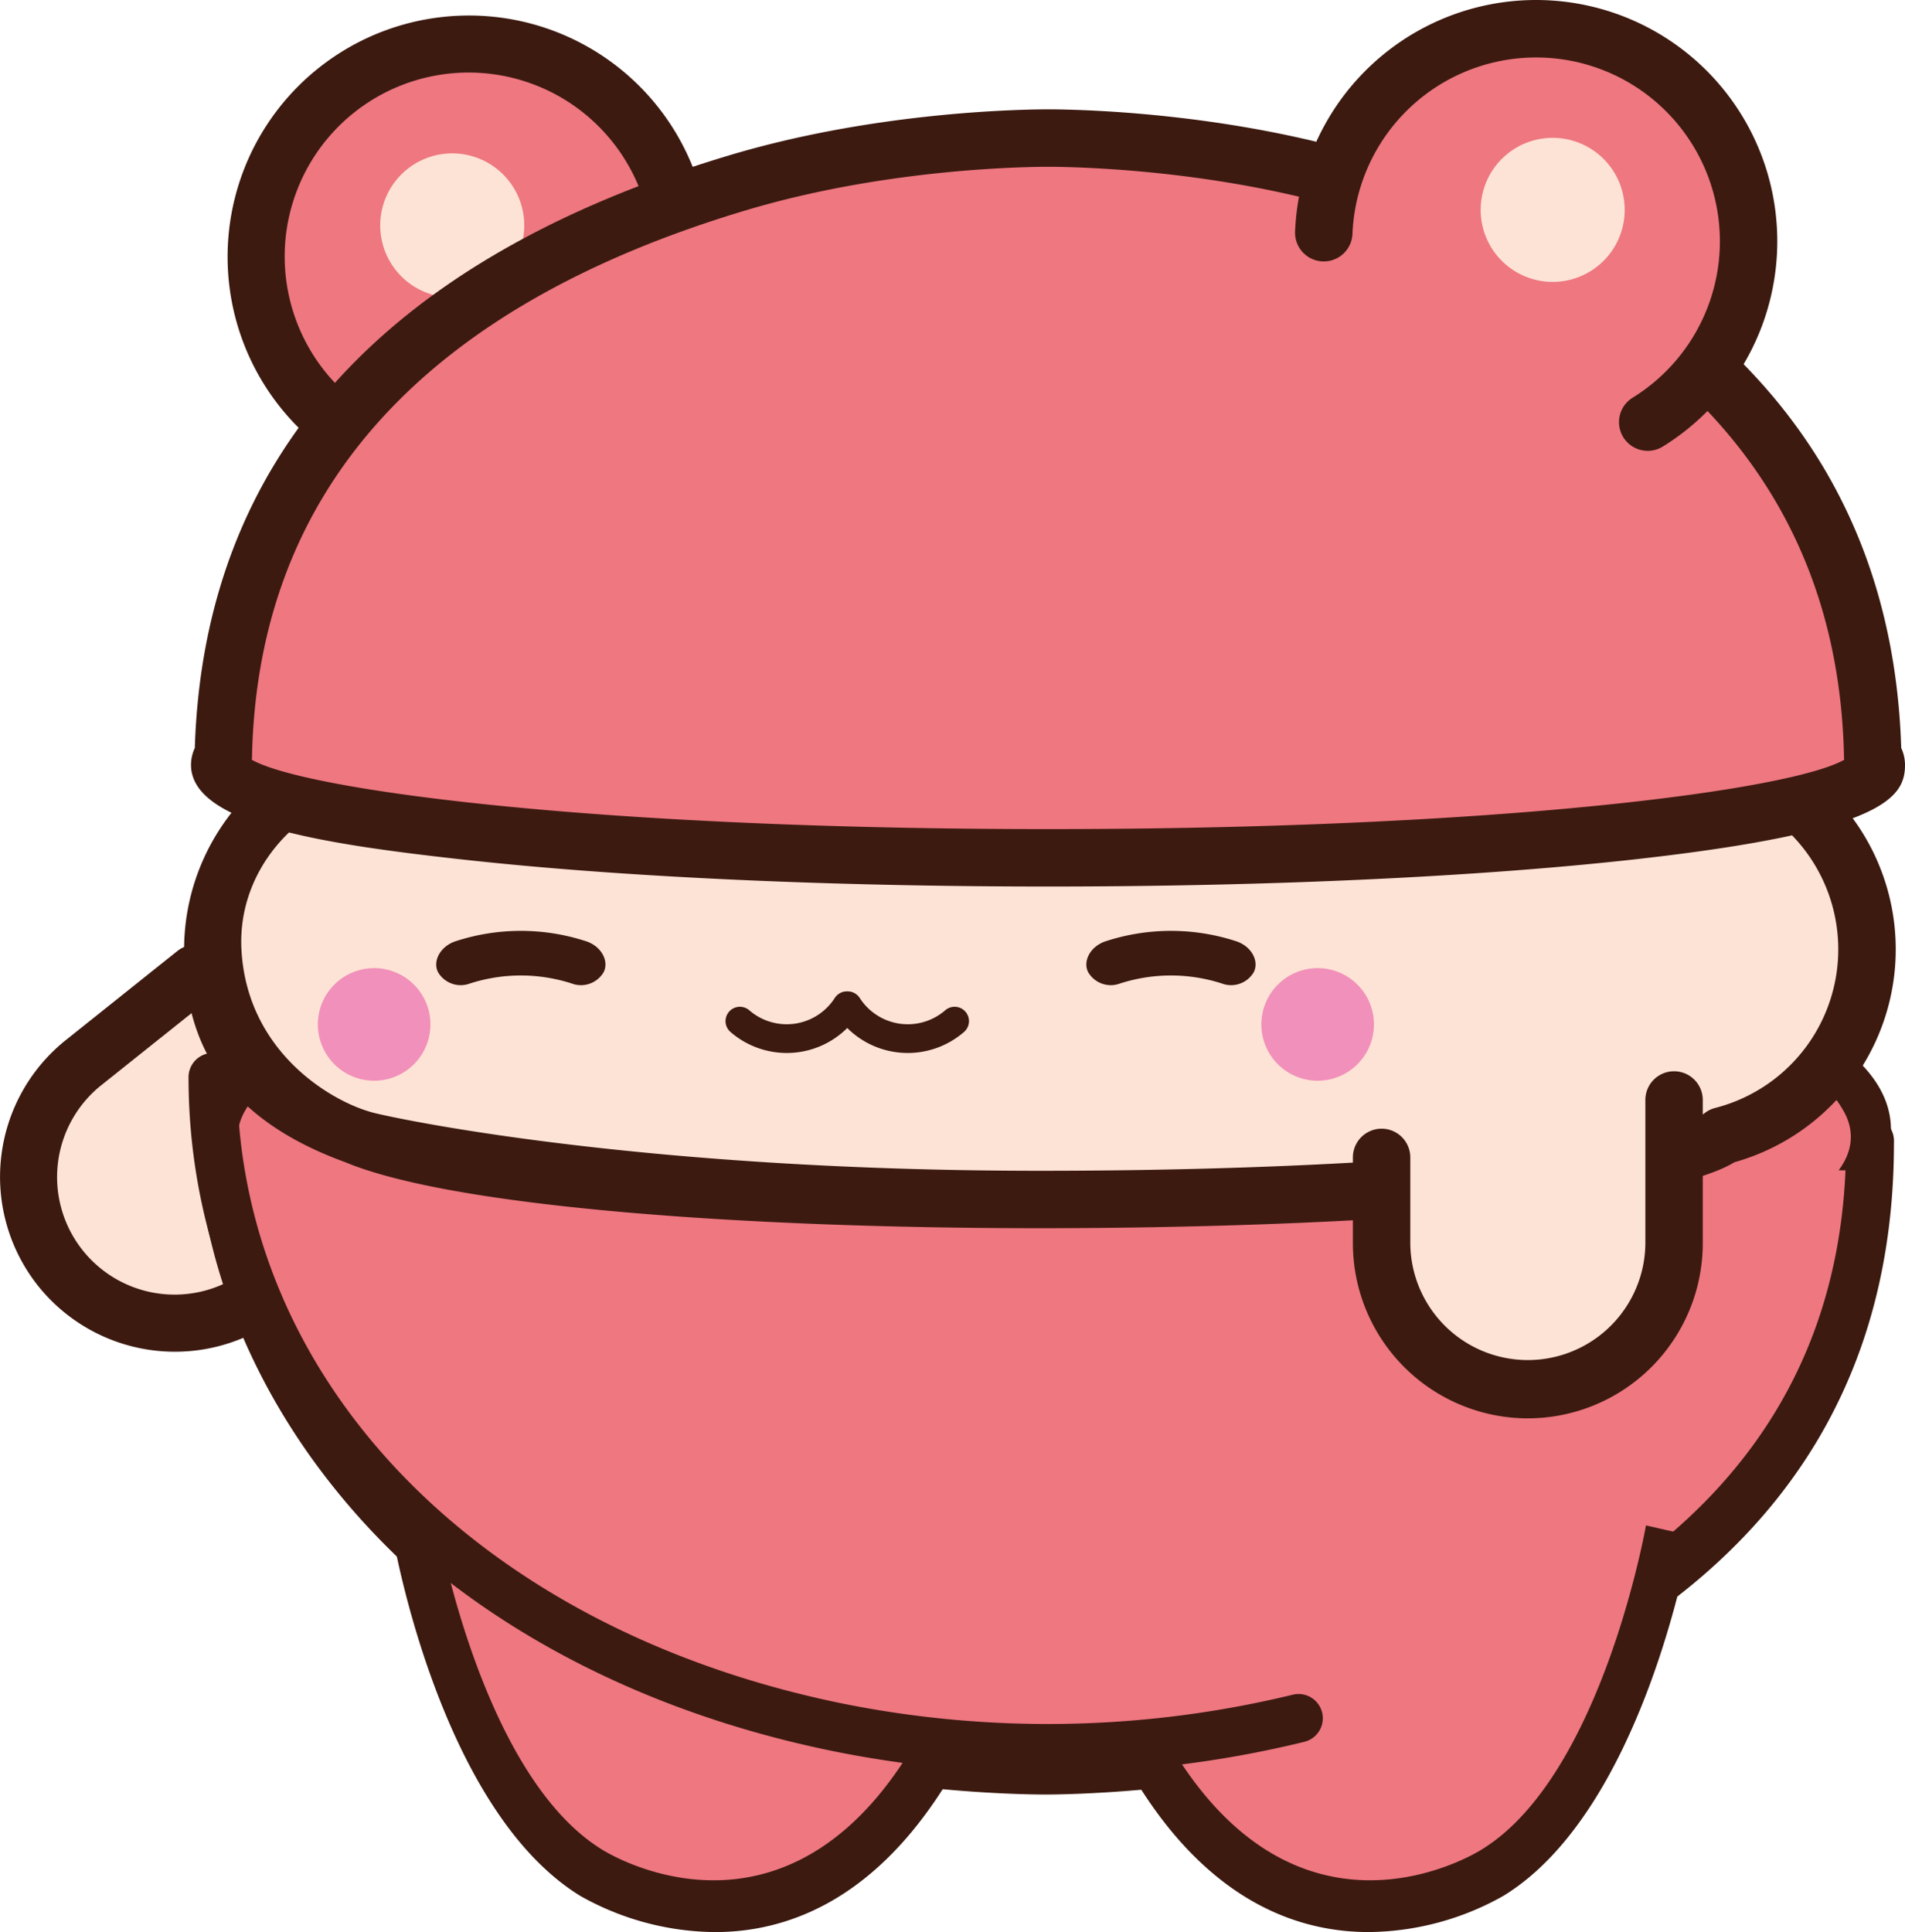
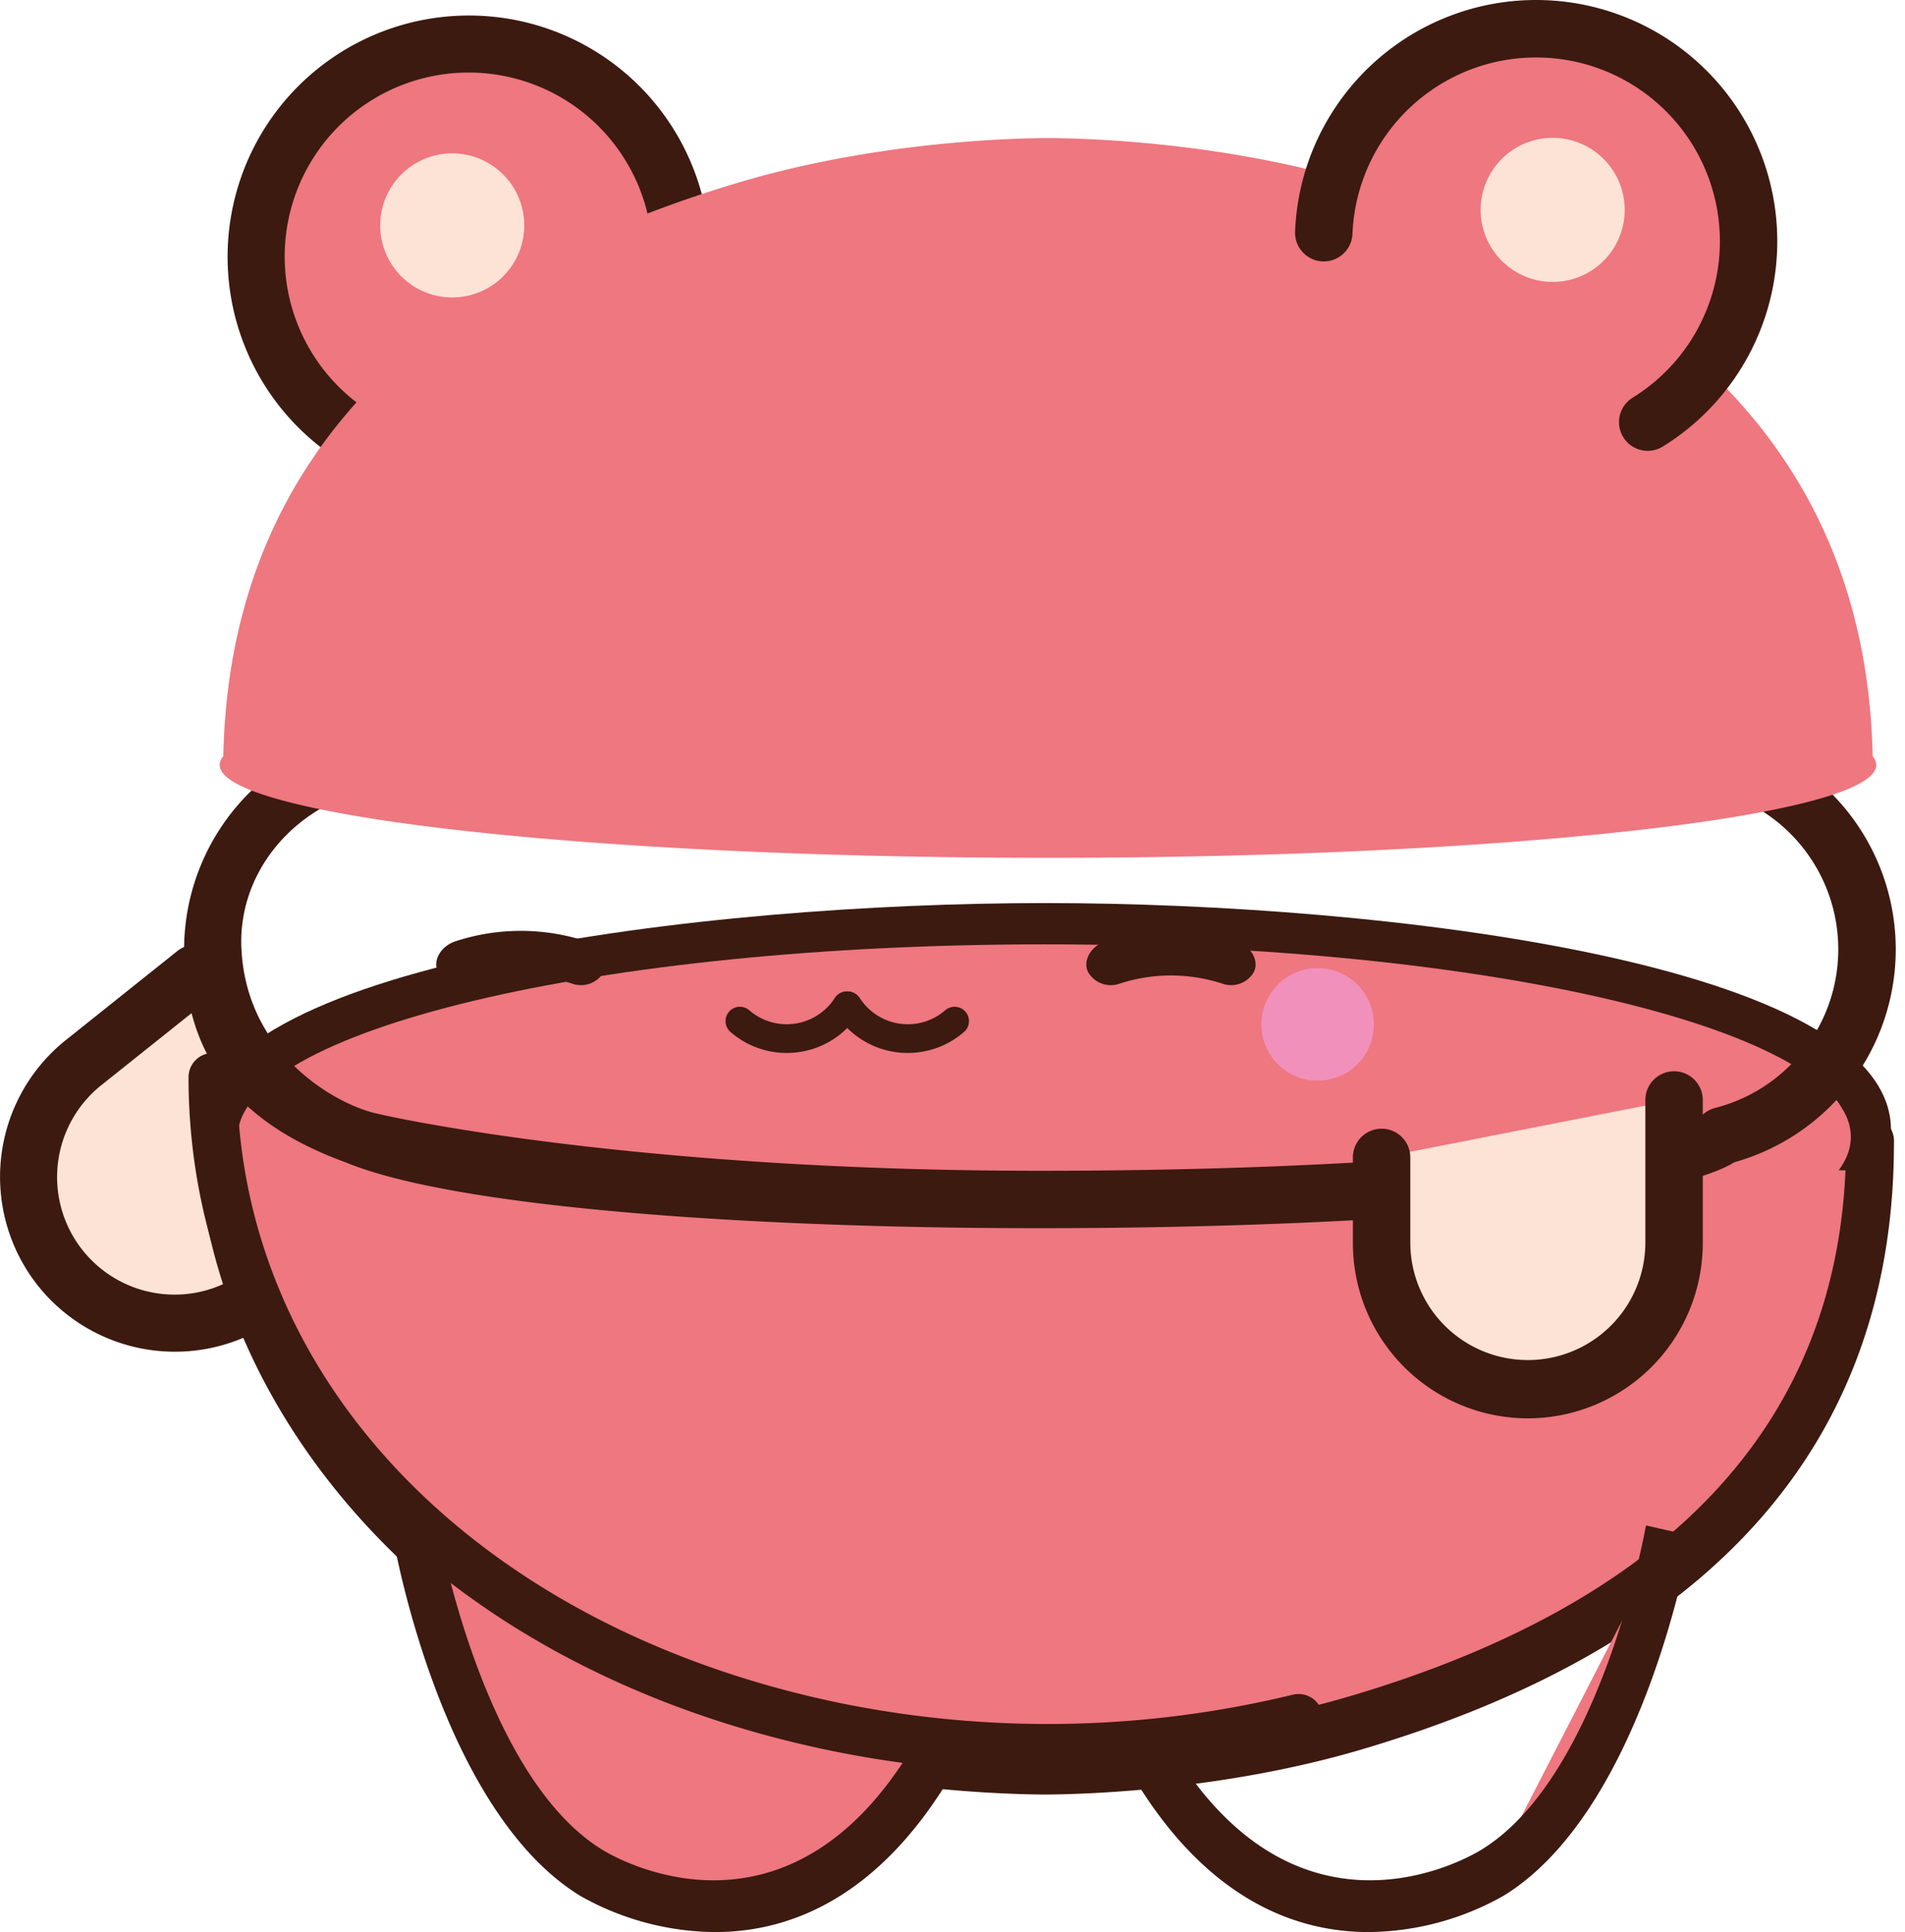
<svg xmlns="http://www.w3.org/2000/svg" width="292.688" height="296.799" viewBox="0 0 292.688 296.799">
  <defs>
    <clipPath id="clip-path">
      <rect id="Rectángulo_460" data-name="Rectángulo 460" width="292.688" height="296.799" transform="translate(6683.135 496.933)" fill="none" />
    </clipPath>
  </defs>
  <g id="Artwork_14" data-name="Artwork 14" transform="translate(-6683.135 -496.933)">
    <g id="Grupo_733" data-name="Grupo 733">
      <g id="Grupo_732" data-name="Grupo 732" clip-path="url(#clip-path)">
        <g id="Grupo_731" data-name="Grupo 731">
          <g id="Grupo_730" data-name="Grupo 730" clip-path="url(#clip-path)">
            <path id="Trazado_1245" data-name="Trazado 1245" d="M6738.01,564.162a32.667,32.667,0,1,1,49.775-29.095" fill="#ee7780" />
            <path id="Trazado_1246" data-name="Trazado 1246" d="M6738.006,568.574a4.411,4.411,0,0,0,2.325-8.162,28.261,28.261,0,1,1,43.045-25.168,4.412,4.412,0,0,0,8.816-.354,37.023,37.023,0,0,0-38.518-35.541,37.062,37.062,0,0,0-17.984,68.564,4.383,4.383,0,0,0,2.316.661" fill="#3c1a10" />
            <path id="Trazado_1247" data-name="Trazado 1247" d="M6763.683,531.56a11.065,11.065,0,1,1-11.065-11.065,11.065,11.065,0,0,1,11.065,11.065" fill="#fde3d5" />
            <path id="Trazado_1248" data-name="Trazado 1248" d="M6734.341,687.034l-10.321,8.239a22.468,22.468,0,0,1-28.033-35.119l17.215-13.742" fill="#fde3d5" />
            <path id="Trazado_1249" data-name="Trazado 1249" d="M6689,694.481a26.909,26.909,0,0,0,37.775,4.238l10.321-8.239a4.41,4.41,0,1,0-5.5-6.892l-10.321,8.237a18.057,18.057,0,1,1-22.529-28.225l17.215-13.741a4.411,4.411,0,0,0-5.5-6.894l-17.215,13.742A26.906,26.906,0,0,0,6689,694.481" fill="#3c1a10" />
            <path id="Trazado_1250" data-name="Trazado 1250" d="M6713.721,670.467c0-25.538,77.726-34.809,129.973-34.809s129.972,9.271,129.972,34.809-77.727,34.81-129.972,34.81-129.973-9.271-129.973-34.81m41.4-18.326c-26.929,6.079-34.044,13.212-34.044,16.134s7.115,10.056,34.044,16.135c23.622,5.333,55.08,8.27,88.578,8.27s64.956-2.937,88.577-8.27c26.929-6.078,34.045-13.213,34.045-16.135s-7.116-10.055-34.045-16.134c-23.621-5.333-55.079-8.27-88.577-8.27s-64.956,2.937-88.578,8.27" fill="#3c1a10" />
            <path id="Trazado_1251" data-name="Trazado 1251" d="M6795.966,761.592c20.69,6.112,41.175,6.746,47.408,6.788v0c.1,0,.211,0,.319,0s.224,0,.322,0v0c6.23-.042,26.717-.676,47.407-6.788,45.492-13.441,79.028-39.928,79.028-89.1H6716.937c0,49.168,33.536,75.655,79.029,89.1" fill="#ee7780" />
            <path id="Trazado_1252" data-name="Trazado 1252" d="M6843.718,772.6c-.151,0-.312,0-.367,0-5.973-.04-27.106-.658-48.3-6.922-46.874-14.6-79.225-51.719-81.789-93.182a3.886,3.886,0,0,1,3.674-4.221h253.515a3.976,3.976,0,0,1,3.676,4.221c0,45.8-27.519,77.148-81.789,93.182-21.163,6.253-42.32,6.882-48.324,6.925Zm-123.512-98.225c1.7,39.18,27.8,68.688,76.676,83.128,20.348,6.012,40.747,6.617,46.491,6.659l.621,0c5.757-.038,26.132-.634,46.511-6.655,48.874-14.44,74.48-41.608,76.179-80.79Z" fill="#3c1a10" />
-             <path id="Trazado_1253" data-name="Trazado 1253" d="M6939.48,732.049s-6.921,40.251-27.047,52.573c0,0-32.309,20.578-54.252-20.518" fill="#ee7780" />
+             <path id="Trazado_1253" data-name="Trazado 1253" d="M6939.48,732.049s-6.921,40.251-27.047,52.573" fill="#ee7780" />
            <path id="Trazado_1254" data-name="Trazado 1254" d="M6893.4,793.728a42.811,42.811,0,0,0,20.739-5.572c21.3-13.042,28.5-53.6,28.793-55.324l-6.908-1.568c-.066.385-6.852,38.527-25.251,49.793-1.247.784-29.733,18.13-49.591-19.063l-6,4.223c11.744,21.994,26.442,27.511,38.223,27.511" fill="#3c1a10" />
            <path id="Trazado_1255" data-name="Trazado 1255" d="M6746.922,732.049s6.922,40.251,27.048,52.573c0,0,32.308,20.578,54.251-20.518" fill="#ee7780" />
            <path id="Trazado_1256" data-name="Trazado 1256" d="M6792.994,793.732c11.777,0,26.481-5.51,38.23-27.517l-6-4.222c-19.858,37.194-48.346,19.847-49.548,19.091-18.482-11.317-25.228-49.435-25.294-49.818l-6.908,1.565c.3,1.721,7.489,42.282,28.844,55.357a42.757,42.757,0,0,0,20.681,5.544" fill="#3c1a10" />
            <path id="Trazado_1257" data-name="Trazado 1257" d="M6719.65,671.575c0,16.333,55.485,29.573,123.927,29.573s123.926-13.24,123.926-29.573S6912.019,642,6843.577,642s-123.927,13.24-123.927,29.573" fill="#ee7780" />
-             <path id="Trazado_1258" data-name="Trazado 1258" d="M6745.4,613.214h195.017a29.557,29.557,0,0,1,7.346,58.191c-7.021,5.531-51.275,9.793-104.854,9.793s-97.834-4.262-104.855-9.793a29.557,29.557,0,0,1,7.346-58.191" fill="#fde3d5" />
            <path id="Trazado_1259" data-name="Trazado 1259" d="M6736.2,675.473c-17.714-6.454-24.78-17.435-24.78-32.685A34.023,34.023,0,0,1,6745.4,608.8h195.017a33.967,33.967,0,0,1,9.2,66.669c-11.373,6.994-61.235,10.135-106.712,10.135s-90.234-3.263-106.711-10.135m9.2-57.848c-13.874,0-25.889,11.308-25.163,25.163.835,15.9,14.1,23.6,20.547,25.151,5.828,1.4,42.82,8.848,102.124,8.848s97.416-5.137,102.125-8.848a4.393,4.393,0,0,1,1.635-.806,25.147,25.147,0,0,0-6.251-49.508Z" fill="#3c1a10" />
            <path id="Trazado_1260" data-name="Trazado 1260" d="M6822.612,658.685a13.179,13.179,0,0,0,8.639-3.226,2.205,2.205,0,1,0-2.892-3.33,8.768,8.768,0,0,1-13.126-1.886,2.206,2.206,0,0,0-3.711,2.388,13.136,13.136,0,0,0,11.09,6.054" fill="#3c1a10" />
            <path id="Trazado_1261" data-name="Trazado 1261" d="M6804.007,658.685a13.136,13.136,0,0,0,11.09-6.054,2.206,2.206,0,0,0-3.71-2.388,8.77,8.77,0,0,1-13.127,1.886,2.205,2.205,0,1,0-2.892,3.33,13.179,13.179,0,0,0,8.639,3.226" fill="#3c1a10" />
            <path id="Trazado_1262" data-name="Trazado 1262" d="M6876.933,654.3a8.648,8.648,0,1,0,8.648-8.648,8.648,8.648,0,0,0-8.648,8.648" fill="#f190ba" />
            <path id="Trazado_1263" data-name="Trazado 1263" d="M6853.045,641.516a32.3,32.3,0,0,1,20,0c2.424.787,3.583,3.115,2.706,4.784a4.031,4.031,0,0,1-4.827,1.733,25.468,25.468,0,0,0-15.763,0,4.03,4.03,0,0,1-4.826-1.733c-.876-1.671.281-4,2.705-4.784" fill="#3c1a10" />
-             <path id="Trazado_1264" data-name="Trazado 1264" d="M6749.267,654.3a8.648,8.648,0,1,1-8.648-8.648,8.648,8.648,0,0,1,8.648,8.648" fill="#f190ba" />
            <path id="Trazado_1265" data-name="Trazado 1265" d="M6773.155,641.516a32.3,32.3,0,0,0-20,0c-2.422.787-3.583,3.113-2.706,4.785a4.035,4.035,0,0,0,4.828,1.733,25.451,25.451,0,0,1,15.762,0,4.033,4.033,0,0,0,4.826-1.733c.878-1.672-.28-4-2.705-4.785" fill="#3c1a10" />
            <path id="Trazado_1266" data-name="Trazado 1266" d="M6895.406,674.728v13.206a22.468,22.468,0,1,0,44.936,0V665.907" fill="#fde3d5" />
            <path id="Trazado_1267" data-name="Trazado 1267" d="M6917.874,714.814a26.908,26.908,0,0,0,26.877-26.879V665.907a4.41,4.41,0,1,0-8.82,0v22.028a18.058,18.058,0,0,1-36.115,0V674.729a4.41,4.41,0,1,0-8.82,0v13.206a26.908,26.908,0,0,0,26.878,26.879" fill="#3c1a10" />
            <path id="Trazado_1268" data-name="Trazado 1268" d="M6717.445,613.108c1.016-48.395,34.191-74.657,78.982-88.079,20.688-6.2,41.174-6.841,47.405-6.884v0l.321,0,.322,0v0c6.231.043,26.717.684,47.4,6.884,44.791,13.422,77.966,39.684,78.982,88.079a2.1,2.1,0,0,1,.55,1.326c0,7.883-56.975,14.273-127.259,14.273s-127.26-6.39-127.26-14.273a2.106,2.106,0,0,1,.552-1.326" fill="#ee7780" />
-             <path id="Trazado_1269" data-name="Trazado 1269" d="M6753.676,628.91c-20.843-2.338-41.192-5.381-41.192-14.476a6.179,6.179,0,0,1,.583-2.6c1.4-44.5,29.014-75.128,82.092-91.033,21.319-6.389,42.62-7.03,48.672-7.075l.294,0c.16,0,.332,0,.378,0,6.014.042,27.3.674,48.645,7.072,53.077,15.9,80.691,46.53,82.094,91.033a6.207,6.207,0,0,1,.582,2.6c0,4.987-3.18,10.212-41.193,14.476-24.194,2.715-56.327,4.209-90.477,4.209s-66.284-1.494-90.478-4.209M6966.453,613.2c-.858-40.881-26.374-69.125-75.839-83.947-20.2-6.052-40.447-6.66-46.14-6.7h-.612c-5.718.04-25.947.641-46.169,6.7-49.465,14.822-74.981,43.066-75.839,83.947a4.279,4.279,0,0,1-.031.449c8.33,4.685,52.868,10.647,122.331,10.647s114-5.962,122.33-10.647a4.415,4.415,0,0,1-.031-.449" fill="#3c1a10" />
            <path id="Trazado_1270" data-name="Trazado 1270" d="M6936.3,561.776a32.667,32.667,0,1,0-49.775-29.095" fill="#ee7780" />
            <path id="Trazado_1271" data-name="Trazado 1271" d="M6936.3,566.188a4.391,4.391,0,0,0,2.316-.661,37.062,37.062,0,1,0-55.45-40.451,37.54,37.54,0,0,0-1.052,7.428,4.412,4.412,0,0,0,8.817.354,28.237,28.237,0,1,1,43.045,25.168,4.41,4.41,0,0,0,2.324,8.162" fill="#3c1a10" />
            <path id="Trazado_1272" data-name="Trazado 1272" d="M6910.628,529.174a11.065,11.065,0,1,0,11.065-11.065,11.065,11.065,0,0,0-11.065,11.065" fill="#fde3d5" />
            <path id="Trazado_1273" data-name="Trazado 1273" d="M6844.153,769.234a164.374,164.374,0,0,0,39.388-4.733,3.725,3.725,0,0,0-1.786-7.233,159.759,159.759,0,0,1-69.493,1.291c-56.045-11.562-92.71-49.943-92.71-96.148a3.725,3.725,0,1,0-7.451,0c0,49.779,39.108,91.161,98.655,103.448a165.522,165.522,0,0,0,33.4,3.375" fill="#3c1a10" />
          </g>
        </g>
      </g>
    </g>
  </g>
</svg>